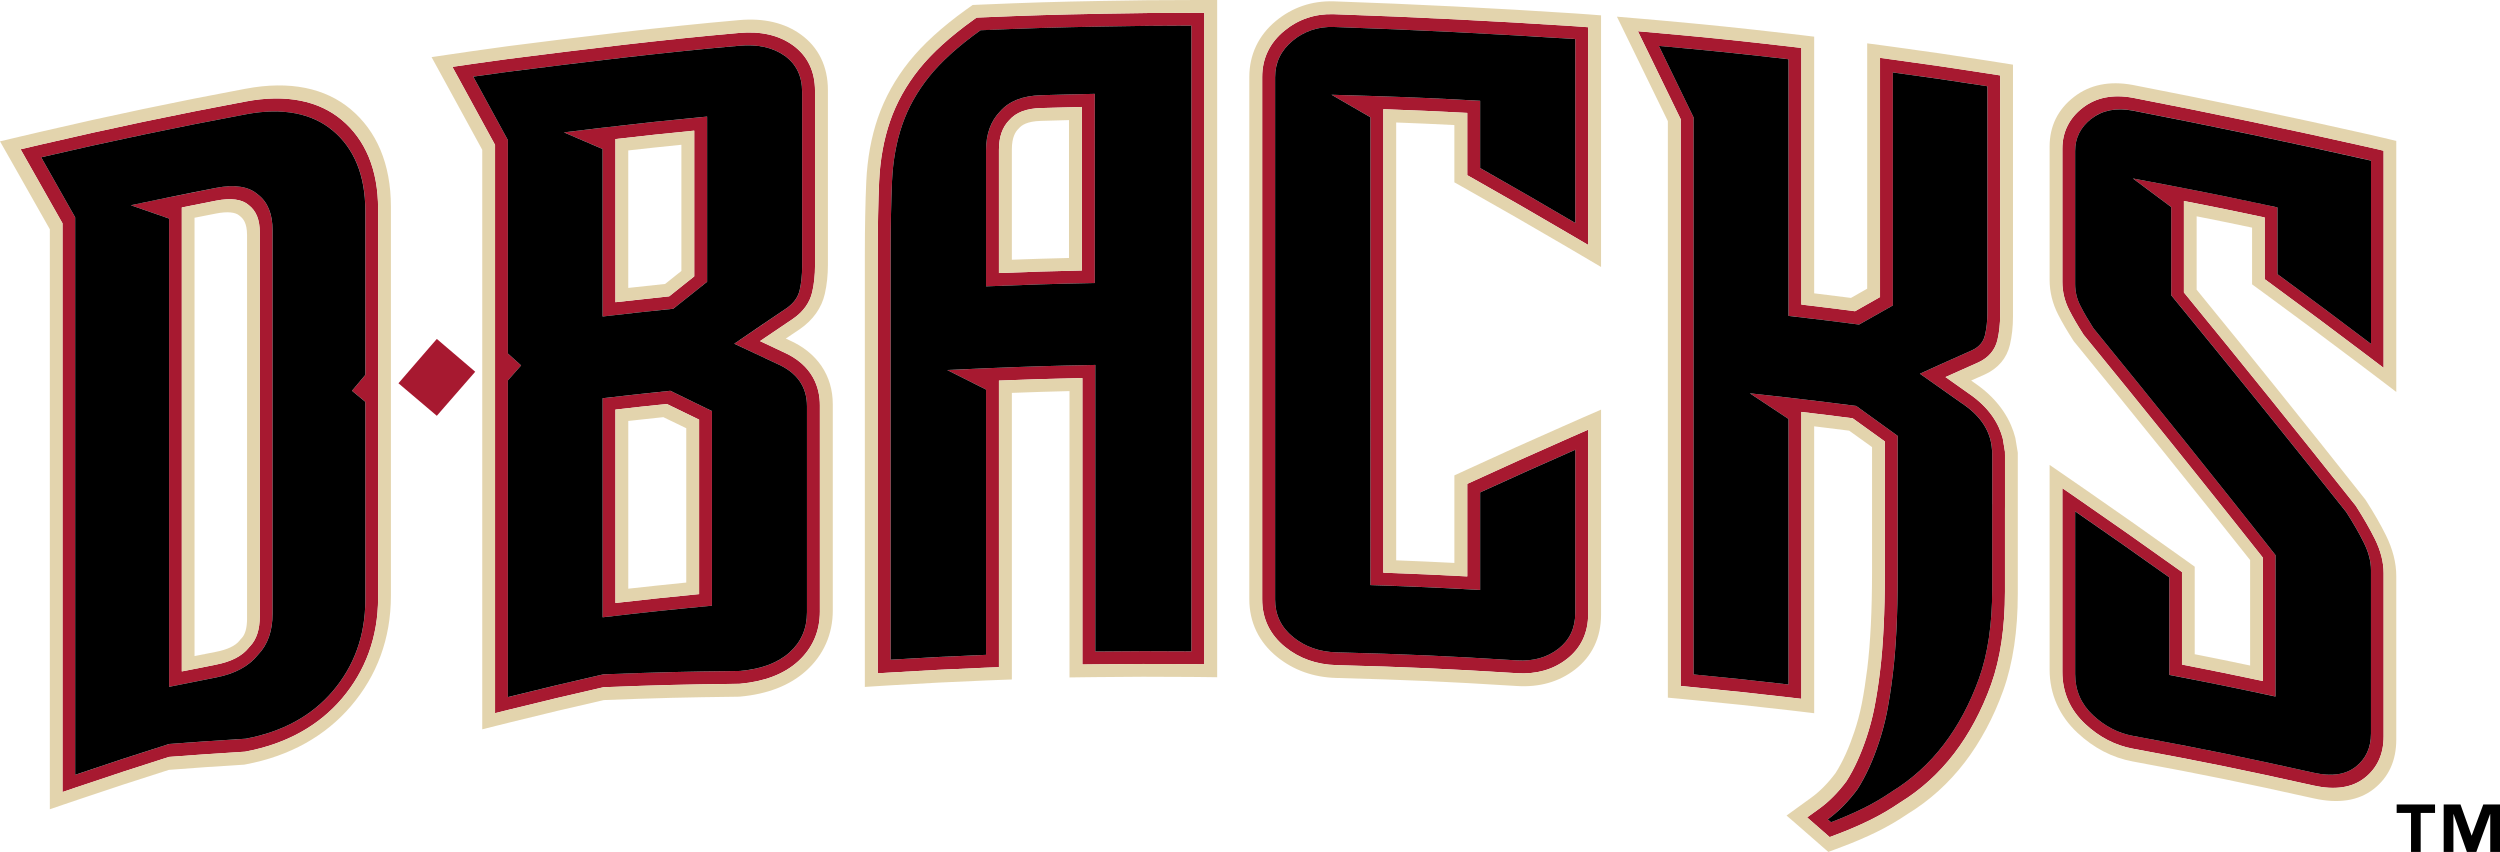
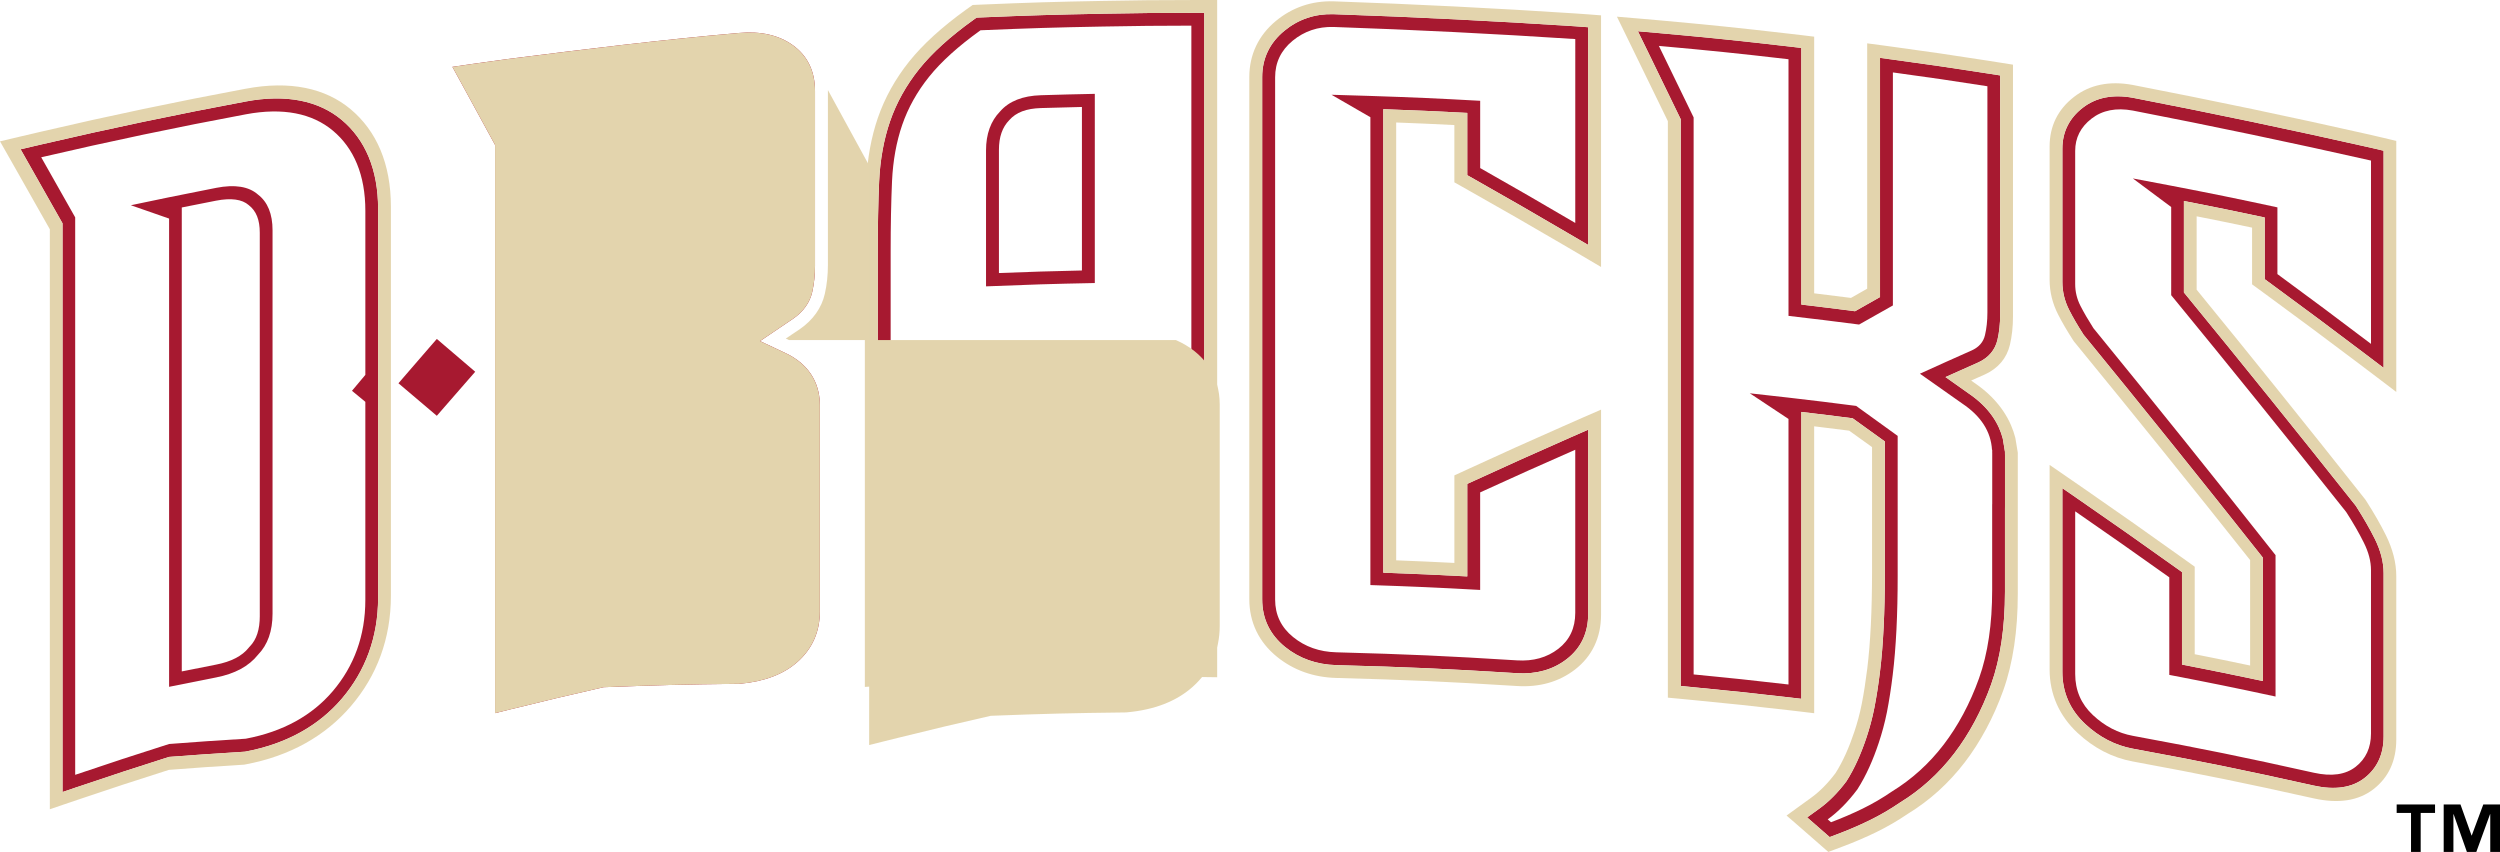
<svg xmlns="http://www.w3.org/2000/svg" viewBox="0 0 287.271 97.898">
  <title>Arizona Diamondbacks wordmark dark logo</title>
  <path d="M153.226 1.63c-2.14-.06-4.043.588-5.65 1.915-1.683 1.386-2.538 3.178-2.538 5.314v60.01c0 2.22.885 4.052 2.625 5.465 1.638 1.33 3.624 2.033 5.898 2.095 8.31.226 12.464.41 20.76.926 2.213.138 4.132-.4 5.7-1.61 1.642-1.264 2.475-3.016 2.475-5.214v-18.74-2.418c-.864.378-1.295.565-2.16.946-4.37 1.925-6.556 2.91-10.93 4.916l-.803.366v10.632c-3.858-.202-5.79-.287-9.65-.425V13.522v-.498-.478c3.86.14 5.792.226 9.65.428v7.158l.803.453c4.374 2.476 6.56 3.735 10.93 6.296.865.504 1.296.76 2.16 1.265V25.73 4.6 3.128c-.592-.047-.888-.067-1.483-.11-9.27-.606-18.502-1.07-27.786-1.388zm27.785 23.99c-4.367-2.563-6.552-3.823-10.926-6.308v-7.73c-5.045-.28-7.568-.39-12.615-.558-1.785-.06-2.68-.088-4.466-.135 1.787 1.024 2.68 1.543 4.465 2.58v53.76c5.047.17 7.57.28 12.614.56V56.58c4.374-2 6.56-2.98 10.927-4.9v18.74c0 1.756-.65 3.13-1.947 4.135-1.303 1.005-2.883 1.444-4.743 1.327-8.297-.516-12.45-.7-20.76-.926-1.94-.05-3.595-.636-4.972-1.755-1.377-1.12-2.065-2.554-2.065-4.31V8.88c0-1.692.67-3.092 2.01-4.196 1.342-1.1 2.903-1.632 4.69-1.585 9.288.32 18.52.784 27.79 1.39-.002 8.453-.002 12.678-.002 21.13z" fill="#A71930" />
  <path d="M181.01 1.544c-9.268-.607-18.5-1.07-27.784-1.392-2.502-.065-4.726.697-6.61 2.25-2.003 1.655-3.06 3.888-3.06 6.44v60.014c0 2.648 1.1 4.93 3.18 6.615 1.908 1.545 4.205 2.362 6.825 2.432 8.31.226 12.464.41 20.76.926 2.573.16 4.812-.472 6.657-1.89 1.96-1.51 2.997-3.68 2.997-6.293v-18.74-2.418-2.417c-.864.375-1.295.562-2.16.94l-2.158.952c-4.37 1.928-6.557 2.915-10.93 4.925-.323.146-.48.223-.804.37l-.803.37v10.058c-2.676-.135-4.012-.193-6.687-.3v-50.31c2.675.102 4.01.16 6.686.295v6.582c.318.18.48.27.802.45l.803.455c4.374 2.47 6.56 3.727 10.93 6.28.865.505 1.3.76 2.16 1.267.864.507 1.295.762 2.16 1.274v-2.42-2.417V4.713 3.238 1.764c-.593-.047-.89-.07-1.48-.114-.594-.04-.89-.062-1.484-.106zm1.483 3.06v23.545c-.864-.508-1.295-.763-2.16-1.266-4.37-2.56-6.556-3.82-10.93-6.296l-.803-.454v-.9-6.257c-3.858-.202-5.79-.287-9.65-.428V65.81c3.86.14 5.792.224 9.65.426v-9.733-.9c.32-.145.48-.22.803-.365 4.374-2.007 6.56-2.99 10.93-4.916.865-.38 1.296-.57 2.16-.946V70.533c0 2.198-.832 3.95-2.476 5.216-1.568 1.206-3.486 1.745-5.698 1.608-8.298-.516-12.452-.7-20.76-.926-2.275-.062-4.26-.765-5.9-2.095-1.74-1.412-2.624-3.246-2.624-5.464V8.86c0-2.135.856-3.928 2.537-5.313 1.61-1.327 3.51-1.975 5.65-1.916 9.285.32 18.517.783 27.786 1.39.594.044.89.065 1.482.11v1.473z" fill="#E3D4AD" />
  <path d="M245.077 11.233c-2.29-.422-4.228-.032-5.754 1.15-1.552 1.202-2.338 2.79-2.338 4.706v15.307c0 1.134.27 2.232.8 3.26.428.84.96 1.756 1.582 2.717l.056.09.07.086c6.91 8.45 13.752 16.96 20.525 25.523v14.18c-3.712-.785-5.57-1.163-9.29-1.89v-9.735-.896c-.317-.23-.475-.34-.794-.565-4.318-3.08-6.48-4.6-10.81-7.597-.856-.595-1.284-.888-2.14-1.477V77.198c0 2.36.886 4.37 2.63 6 1.613 1.506 3.453 2.458 5.463 2.83 8.338 1.544 12.498 2.394 20.79 4.24 2.44.544 4.408.25 5.853-.883 1.444-1.134 2.177-2.73 2.177-4.755V65.845c0-1.254-.34-2.575-1.01-3.926-.575-1.152-1.293-2.403-2.134-3.716l-.055-.085-.065-.083c-6.495-8.197-13.058-16.342-19.685-24.434V24.07v-.5-.476c3.72.727 5.578 1.107 9.287 1.895V32.08c.316.23.475.345.79.58 4.308 3.16 6.458 4.763 10.75 8.006.85.642 1.274.964 2.12 1.608v-2.417-21.065-1.474c-.582-.138-.872-.208-1.452-.343-9.11-2.057-18.2-3.964-27.366-5.742zm27.367 28.28c-4.292-3.25-6.443-4.852-10.75-8.018v-7.667c-4.874-1.05-7.317-1.547-12.207-2.49-1.76-.34-2.642-.507-4.406-.835 1.765 1.307 2.646 1.963 4.407 3.284V33.92c6.77 8.25 13.474 16.553 20.107 24.912.806 1.25 1.482 2.423 2.027 3.52.55 1.1.824 2.15.824 3.15v18.785c0 1.63-.586 2.9-1.752 3.817-1.17.92-2.777 1.145-4.825.688-8.29-1.846-12.45-2.695-20.792-4.24-1.69-.312-3.217-1.104-4.58-2.378-1.36-1.274-2.04-2.845-2.04-4.726v-18.69c4.33 2.992 6.49 4.51 10.812 7.583v11.21c4.89.943 7.333 1.438 12.21 2.487V63.79c-6.9-8.752-13.877-17.445-20.926-26.078-.588-.917-1.086-1.772-1.49-2.564-.404-.788-.607-1.623-.607-2.5V17.342c0-1.505.624-2.74 1.878-3.71 1.252-.968 2.834-1.28 4.747-.927 9.167 1.778 18.255 3.686 27.366 5.745v21.065z" fill="#A71930" />
  <path d="M272.444 15.504c-9.11-2.06-18.2-3.967-27.366-5.742-2.678-.498-4.954-.03-6.762 1.377-1.857 1.44-2.798 3.362-2.798 5.7v15.31c0 1.39.334 2.742.99 4.014.454.89 1.02 1.858 1.673 2.87.024.04.036.057.06.092.023.035.035.056.06.09.025.033.04.05.066.086.03.032.04.05.07.082 6.774 8.27 13.483 16.594 20.12 24.973v12.117c-2.542-.533-3.816-.794-6.365-1.298v-8.262-.896-.9c-.316-.225-.474-.34-.79-.568-.316-.226-.475-.34-.794-.565-4.32-3.085-6.478-4.606-10.808-7.61-.856-.594-1.283-.89-2.142-1.478-.856-.592-1.283-.885-2.14-1.474v23.525c0 2.807 1.11 5.315 3.212 7.27 1.875 1.748 4.01 2.853 6.35 3.283 8.337 1.545 12.497 2.395 20.788 4.24 2.842.633 5.156.278 6.885-1.075 1.727-1.35 2.6-3.26 2.6-5.69v-18.78c0-1.516-.404-3.1-1.2-4.706-.607-1.22-1.36-2.535-2.242-3.91-.02-.034-.032-.052-.056-.087-.02-.035-.032-.05-.055-.085-.023-.032-.035-.047-.062-.08-.026-.03-.038-.05-.064-.08-6.354-8.037-12.775-16.024-19.26-23.96v-8.432c2.55.507 3.824.765 6.367 1.3V32.672l.79.577c.317.23.476.35.792.58 4.305 3.158 6.456 4.758 10.75 7.995.848.64 1.272.96 2.122 1.605.847.642 1.27.964 2.118 1.61v-2.416-2.416V19.14v-1.475-1.474l-1.453-.345c-.583-.136-.874-.206-1.453-.34zm1.453 3.29v23.481c-.847-.644-1.272-.967-2.12-1.608-4.293-3.243-6.443-4.846-10.75-8.007l-.79-.58v-.898-6.19c-3.71-.79-5.567-1.17-9.288-1.896v10.51c6.626 8.092 13.188 16.236 19.684 24.434.026.03.038.05.065.08.02.033.03.05.054.086.84 1.312 1.56 2.563 2.133 3.715.67 1.352 1.01 2.673 1.01 3.927v18.785c0 2.024-.732 3.62-2.176 4.755-1.444 1.134-3.412 1.427-5.853.882-8.29-1.847-12.45-2.696-20.79-4.24-2.01-.372-3.85-1.324-5.463-2.83-1.743-1.63-2.628-3.64-2.628-6V58.512v-2.417c.855.59 1.283.882 2.138 1.477 4.33 2.997 6.492 4.517 10.81 7.597.32.225.478.336.795.564v10.631c3.72.727 5.577 1.105 9.29 1.89v-14.18c-6.774-8.563-13.615-17.074-20.526-25.523l-.07-.085c-.02-.035-.032-.053-.056-.09-.62-.962-1.154-1.88-1.582-2.717-.53-1.028-.8-2.127-.8-3.26V17.09c0-1.915.785-3.503 2.338-4.704 1.526-1.184 3.463-1.573 5.754-1.15 9.167 1.777 18.255 3.685 27.366 5.744.58.135.87.205 1.453.343v1.47z" fill="#E3D4AD" />
  <path d="M126.77 1.576c-5.642.103-8.463.19-14.103.428-.18.01-.272.012-.454.02-.15.11-.226.16-.375.27-2.66 1.904-4.752 3.81-6.217 5.64-1.493 1.866-2.618 3.89-3.345 6.006-.718 2.08-1.14 4.403-1.254 6.894-.105 2.367-.16 5.144-.16 8.256V77.37c.592-.04.89-.057 1.482-.092 4.383-.264 6.574-.375 10.96-.556.595-.023.89-.035 1.483-.06V75.19 44.71v-.476-.5c3.835-.15 5.754-.21 9.59-.297v32.918c.588-.01.88-.012 1.47-.018 4.412-.05 6.62-.052 11.033-.017.6.003.9.006 1.5.012v-1.488V2.95 1.474h-1.485c-4.05.005-6.073.025-10.122.1zm10.123 73.266c-4.415-.032-6.62-.03-11.036.02v-32.93c-5.02.1-7.532.177-12.554.385-1.784.073-2.678.114-4.462.202 1.785.89 2.68 1.34 4.463 2.246v30.48c-4.386.183-6.577.294-10.96.558V29c0-3.106.053-5.84.158-8.192.11-2.353.5-4.51 1.173-6.466.674-1.954 1.702-3.8 3.088-5.525 1.38-1.723 3.353-3.51 5.907-5.338 5.64-.238 8.46-.326 14.104-.43 4.05-.075 6.074-.096 10.123-.102v71.894z" fill="#A71930" />
  <path d="M114.926 12.797c-1.08 1.107-1.623 2.604-1.623 4.488v15.62c5-.204 7.5-.283 12.5-.383V10.784c-2.478.05-3.714.082-6.192.158-2.103.065-3.664.686-4.684 1.855zm9.396 18.284c-3.814.086-5.722.144-9.536.294v-14.15c0-1.485.39-2.604 1.187-3.42.79-.9 1.963-1.338 3.64-1.388 1.883-.058 2.826-.085 4.71-.126v18.79z" fill="#A71930" />
  <path d="M136.893.003c-4.05.003-6.073.023-10.122.1-5.642.103-8.463.19-14.103.428-.18.01-.272.013-.454.02-.18.01-.272.013-.454.022-.153.108-.227.16-.376.27-.152.107-.23.16-.378.268-2.774 1.992-4.97 4-6.524 5.944-1.61 2.01-2.818 4.198-3.607 6.483-.764 2.224-1.213 4.687-1.333 7.32-.108 2.39-.164 5.192-.164 8.324V78.933l1.483-.094c.593-.04.89-.057 1.483-.092 4.383-.264 6.574-.375 10.96-.557.595-.022.89-.034 1.483-.058.595-.023.89-.035 1.485-.055v-1.474-1.474-29.984c2.646-.097 3.97-.138 6.622-.205v32.904c.586-.01.882-.012 1.468-.02.59-.01.882-.012 1.47-.018 4.416-.05 6.622-.052 11.037-.02.598.006.896.01 1.497.015.598.007.9.01 1.497.02v-1.49-1.485V2.95 1.478.003l-1.482-.006-1.485.006zm1.485 2.944V76.33c-.6-.006-.9-.01-1.5-.012-4.412-.035-6.62-.032-11.033.017-.59.006-.882.01-1.47.018v-1.46-31.458c-3.836.088-5.755.147-9.59.296v32.931l-1.483.06c-4.386.18-6.577.293-10.96.556-.592.035-.89.053-1.482.09v-1.473-46.805c0-3.11.055-5.89.16-8.256.115-2.49.537-4.814 1.255-6.894.727-2.115 1.852-4.14 3.346-6.006 1.466-1.83 3.558-3.736 6.218-5.64.15-.11.226-.16.375-.27.182-.01.273-.012.454-.02 5.64-.237 8.46-.325 14.104-.428 4.05-.076 6.074-.097 10.123-.103h1.485v1.477z" fill="#E3D4AD" />
-   <path d="M115.972 13.805c-.797.814-1.187 1.934-1.187 3.42v14.15c3.814-.15 5.722-.21 9.536-.294V12.29c-1.883.04-2.826.068-4.71.126-1.675.05-2.847.486-3.638 1.39zm6.864 15.838c-2.628.064-3.94.105-6.565.202V17.168c0-1.43.426-2.03.745-2.356l.03-.03c.01-.014.016-.02.028-.03.302-.347.897-.813 2.537-.862 1.292-.04 1.936-.06 3.225-.09v15.843z" fill="#E3D4AD" />
  <path d="M89.956 40.43c-1.05-.495-1.573-.744-2.622-1.236 1.523-1.037 2.288-1.553 3.812-2.578 1.166-.806 1.92-1.863 2.19-3.08.212-.937.317-1.938.317-2.978V10.46c0-2.276-.86-4.055-2.563-5.274-1.6-1.148-3.674-1.623-6.16-1.4-8.887.776-17.726 1.865-26.57 2.993-1.59.216-2.388.327-3.976.553-.96.138-1.44.205-2.4.35l1.085 1.98c1.525 2.79 2.29 4.188 3.816 6.99v65.294c.653-.16.982-.243 1.638-.407 4.33-1.068 6.498-1.584 10.837-2.574 6.22-.24 9.335-.32 15.566-.39.023-.003.035-.003.06-.003.022 0 .034-.003.055-.003 2.793-.252 5.022-1.1 6.625-2.537 1.688-1.515 2.546-3.46 2.546-5.792V46.576c0-1.95-.738-4.613-4.254-6.145zm2.772 29.924c0 1.878-.668 3.416-2.004 4.617-1.34 1.205-3.23 1.908-5.684 2.128-6.287.07-9.428.15-15.703.39-4.394 1.005-6.592 1.526-10.977 2.613V73.69v-29.97l1.523-1.73-1.523-1.368V16.098c-1.59-2.92-2.388-4.38-3.976-7.292 1.588-.226 2.385-.337 3.976-.554 8.845-1.128 17.683-2.218 26.57-2.994 2.152-.194 3.898.193 5.237 1.15 1.336.956 2.004 2.345 2.004 4.16v20.1c0 .94-.093 1.824-.277 2.65-.185.83-.688 1.526-1.503 2.092-2.408 1.623-3.612 2.438-6.017 4.084 1.96.91 2.94 1.37 4.9 2.3 2.304 1.002 3.455 2.637 3.455 4.89v23.67z" fill="#A71930" />
  <path d="M69.24 36.37c3.246-.38 4.87-.558 8.118-.892 1.56-1.245 2.338-1.866 3.896-3.1V13.394c-4.81.463-7.213.718-12.015 1.28-1.776.208-2.664.314-4.44.536 1.776.76 2.664 1.14 4.44 1.913V36.37zm1.477-19.416v-.466-.51c3.62-.416 5.434-.607 9.058-.967v16.744l-2.88 2.297c-2.473.26-3.71.394-6.18.675.002-7.11.002-10.663.002-17.77zM69.24 45.762v25.172c5.024-.59 7.538-.856 12.57-1.333V47.237c-1.915-.94-2.87-1.406-4.783-2.332-3.117.322-4.672.494-7.787.858zm11.092 22.506c-3.847.378-5.772.58-9.615 1.02V47.064c2.36-.27 3.542-.4 5.906-.644 1.486.716 2.227 1.076 3.71 1.802v20.046z" fill="#A71930" />
-   <path d="M90.66 39.076c-.148-.067-.218-.103-.364-.173.644-.434.967-.647 1.608-1.08 1.523-1.053 2.514-2.45 2.877-4.067.235-1.046.353-2.16.353-3.308v-20.1c0-2.708-1.078-4.923-3.117-6.388-1.87-1.342-4.254-1.904-7.087-1.65-8.887.778-17.726 1.868-26.57 2.996-1.59.217-2.388.328-3.976.554-.96.137-1.44.205-2.4.35-.957.14-1.437.21-2.393.353.432.79.648 1.187 1.082 1.978l1.084 1.982c1.462 2.672 2.194 4.01 3.656 6.69v66.591c.653-.164.982-.25 1.638-.41.653-.164.982-.246 1.638-.407 4.274-1.057 6.413-1.564 10.697-2.543 6.164-.237 9.25-.313 15.427-.387.02-.003.032-.003.056-.003h.058l.06-.006c.022 0 .034-.003.055-.003 3.145-.284 5.69-1.266 7.565-2.947 2.018-1.805 3.088-4.207 3.088-6.964V46.468c0-3.328-1.79-5.965-5.034-7.392zm3.55 31.166c0 2.332-.86 4.277-2.546 5.792-1.603 1.438-3.832 2.285-6.624 2.537-.02 0-.032.004-.056.004s-.035 0-.06.003c-6.23.07-9.345.15-15.564.39-4.34.99-6.507 1.506-10.837 2.575-.656.164-.984.246-1.638.407v-1.647-6.413-57.237c-1.526-2.8-2.29-4.198-3.817-6.99-.434-.794-.65-1.19-1.084-1.98.958-.144 1.438-.21 2.4-.35 1.587-.225 2.384-.336 3.975-.553 8.844-1.128 17.682-2.218 26.568-2.994 2.487-.223 4.562.252 6.16 1.4 1.703 1.22 2.564 2.997 2.564 5.274v20.098c0 1.04-.105 2.042-.316 2.98-.272 1.215-1.025 2.272-2.19 3.078-1.524 1.025-2.29 1.54-3.813 2.578 1.05.492 1.573.74 2.622 1.236 3.516 1.532 4.254 4.195 4.254 6.146v23.666z" fill="#E3D4AD" />
+   <path d="M90.66 39.076c-.148-.067-.218-.103-.364-.173.644-.434.967-.647 1.608-1.08 1.523-1.053 2.514-2.45 2.877-4.067.235-1.046.353-2.16.353-3.308v-20.1l1.084 1.982c1.462 2.672 2.194 4.01 3.656 6.69v66.591c.653-.164.982-.25 1.638-.41.653-.164.982-.246 1.638-.407 4.274-1.057 6.413-1.564 10.697-2.543 6.164-.237 9.25-.313 15.427-.387.02-.003.032-.003.056-.003h.058l.06-.006c.022 0 .034-.003.055-.003 3.145-.284 5.69-1.266 7.565-2.947 2.018-1.805 3.088-4.207 3.088-6.964V46.468c0-3.328-1.79-5.965-5.034-7.392zm3.55 31.166c0 2.332-.86 4.277-2.546 5.792-1.603 1.438-3.832 2.285-6.624 2.537-.02 0-.032.004-.056.004s-.035 0-.06.003c-6.23.07-9.345.15-15.564.39-4.34.99-6.507 1.506-10.837 2.575-.656.164-.984.246-1.638.407v-1.647-6.413-57.237c-1.526-2.8-2.29-4.198-3.817-6.99-.434-.794-.65-1.19-1.084-1.98.958-.144 1.438-.21 2.4-.35 1.587-.225 2.384-.336 3.975-.553 8.844-1.128 17.682-2.218 26.568-2.994 2.487-.223 4.562.252 6.16 1.4 1.703 1.22 2.564 2.997 2.564 5.274v20.098c0 1.04-.105 2.042-.316 2.98-.272 1.215-1.025 2.272-2.19 3.078-1.524 1.025-2.29 1.54-3.813 2.578 1.05.492 1.573.74 2.622 1.236 3.516 1.532 4.254 4.195 4.254 6.146v23.666z" fill="#E3D4AD" />
  <path d="M79.775 31.755V15.012c-3.624.36-5.438.55-9.058.967v18.745c2.47-.28 3.706-.415 6.18-.673 1.15-.92 1.727-1.38 2.878-2.297zm-7.582 1.33v-15.8c2.44-.272 3.662-.404 6.105-.65v14.5l-1.87 1.493c-1.694.176-2.538.27-4.235.457zM70.717 47.065v22.222c3.844-.44 5.77-.64 9.615-1.02V48.224c-1.483-.726-2.224-1.087-3.71-1.8-2.363.24-3.544.373-5.905.642zm8.14 19.875c-2.667.27-4 .41-6.663.706V48.37c1.61-.18 2.417-.265 4.028-.436 1.05.507 1.58.762 2.634 1.274V66.94z" fill="#E3D4AD" />
  <path d="M28.24 11.663C20.375 13.13 12.523 14.78 4.734 16.6c-.947.22-1.42.33-2.367.554l1.07 1.89c1.5 2.642 2.246 3.967 3.746 6.618V91.012c.647-.224.973-.332 1.62-.552 4.24-1.433 6.363-2.13 10.614-3.483 3.45-.264 5.177-.38 8.634-.595l.094-.006.094-.017c4.682-.886 8.396-2.975 11.048-6.086 2.686-3.155 4.16-7.054 4.16-11.578v-44.7c0-4.524-1.486-7.967-4.187-10.223-2.612-2.183-6.34-2.992-11.02-2.11zm13.74 31.415c-.615.73-.92 1.096-1.535 1.828l1.535 1.268v22.76c0 4.132-1.306 7.624-3.744 10.49-2.376 2.79-5.704 4.65-9.996 5.46-3.527.217-5.29.337-8.81.607-4.32 1.378-6.48 2.084-10.79 3.543V24.978c-1.56-2.766-2.343-4.148-3.904-6.905 7.79-1.82 15.64-3.47 23.505-4.937 4.293-.808 7.633-.105 9.997 1.866 2.425 2.02 3.744 5.1 3.744 9.232v18.844z" fill="#A71930" />
  <path d="M24.823 21.59c-2.16.42-3.237.635-5.393 1.077-1.758.36-2.637.542-4.394.917 1.758.606 2.637.91 4.394 1.532v53.806c2.156-.44 3.237-.656 5.4-1.078 2.16-.422 3.767-1.286 4.818-2.61 1.113-1.146 1.67-2.716 1.67-4.72v-44.05c0-1.88-.557-3.25-1.673-4.105-1.05-.932-2.66-1.193-4.822-.77zm5.03 49.194c0 1.56-.374 2.704-1.144 3.5l-.07.068-.058.076c-.76.955-2.022 1.606-3.753 1.942-1.577.308-2.365.463-3.94.782V24.816v-.533-.443c1.57-.316 2.36-.472 3.932-.78 1.735-.336 2.997-.163 3.756.505.876.677 1.274 1.7 1.274 3.167.002 14.685.002 29.37.002 44.052z" fill="#A71930" />
  <path d="M28.24 10.193c-7.864 1.465-15.716 3.114-23.506 4.934-.947.22-1.42.33-2.367.554L0 16.243c.43.753.645 1.13 1.072 1.884.428.756.64 1.134 1.07 1.887 1.43 2.528 2.15 3.794 3.585 6.334V92.99c.647-.222.973-.333 1.62-.553l1.62-.55c4.17-1.407 6.258-2.093 10.442-3.423 3.38-.26 5.07-.378 8.46-.586l.09-.006.092-.006c.038-.006.056-.012.094-.018.038-.006.056-.012.094-.017 5.092-.96 9.16-3.266 12.1-6.708 2.96-3.463 4.58-7.728 4.58-12.662v-44.7c0-4.94-1.647-8.717-4.633-11.216-2.884-2.41-6.956-3.315-12.048-2.35zm15.207 58.503c0 4.523-1.474 8.423-4.16 11.578-2.65 3.11-6.366 5.2-11.048 6.085-.04.008-.057.01-.095.016l-.094.006c-3.456.214-5.18.33-8.633.595-4.25 1.354-6.375 2.05-10.614 3.483-.647.22-.973.328-1.62.55v-1.648-63.7c-1.5-2.65-2.247-3.976-3.747-6.618-.428-.756-.64-1.134-1.07-1.89.947-.223 1.422-.334 2.368-.554 7.79-1.82 15.64-3.47 23.505-4.936 4.68-.882 8.407-.073 11.02 2.11 2.7 2.255 4.187 5.697 4.187 10.22v44.702z" fill="#E3D4AD" />
-   <path d="M24.823 23.062c-1.573.308-2.36.463-3.93.78v53.311c1.572-.32 2.36-.475 3.937-.782 1.73-.336 2.994-.986 3.753-1.94.023-.033.035-.048.06-.077l.067-.067c.77-.797 1.145-1.942 1.145-3.5V26.733c0-1.468-.398-2.49-1.274-3.167-.76-.67-2.022-.84-3.757-.505zM28.39 71.06c0 1.08-.21 1.846-.625 2.274-.023.026-.038.04-.065.067-.026.03-.04.045-.067.072-.023.032-.035.047-.06.076l-.06.076c-.463.583-1.39 1.023-2.683 1.274-.99.193-1.485.293-2.476.49V25.022c.987-.196 1.48-.293 2.47-.486 1.295-.252 2.224-.167 2.69.243.008.01.014.012.025.023.01.01.017.012.028.023.38.293.82.81.82 2.183v44.05z" fill="#E3D4AD" />
  <path d="M230.388 51.917l-.25-1.512c-.415-1.626-1.48-3.557-3.975-5.233-1.043-.74-1.564-1.11-2.607-1.846 1.517-.683 2.276-1.02 3.79-1.69 1.16-.537 1.905-1.425 2.178-2.576.208-.888.313-1.863.313-2.906V10.138 8.664c-.59-.09-.882-.138-1.47-.23-4.343-.676-6.514-.992-10.86-1.587l-1.475-.2v27.485c-1.15.647-1.726.976-2.877 1.63-2.464-.32-3.697-.473-6.167-.766v-20.22-7.797-1.475c-.592-.068-.888-.103-1.477-.173-5.95-.688-8.93-.993-14.893-1.532-.96-.088-1.444-.13-2.408-.21.436.892.652 1.338 1.09 2.23 1.53 3.15 2.3 4.727 3.83 7.882v65.124c.593.055.89.085 1.48.143 4.363.42 6.546.652 10.902 1.156.59.07.885.105 1.477.173v-1.475V48.31v-.51-.467c2.358.28 3.538.425 5.896.73 1.483 1.06 2.22 1.594 3.7 2.663V65.98c0 2.178-.047 4.23-.14 6.1-.09 1.87-.232 3.58-.416 5.084-.182 1.503-.4 2.903-.647 4.163-.24 1.228-.562 2.376-.894 3.378-.625 1.875-1.387 3.612-2.33 5.086-.943 1.258-1.998 2.33-3.088 3.115-.568.407-.85.61-1.415 1.02.59.515.888.772 1.477 1.288.152.135.228.2.378.33.293.26.44.388.733.643l.817-.307c1.283-.482 2.55-1.024 3.76-1.615 1.21-.59 2.39-1.28 3.515-2.05 2.332-1.425 4.456-3.335 6.225-5.644 1.708-2.23 3.158-4.92 4.237-7.93 1.068-2.988 1.59-6.586 1.59-10.63V58.5c0-.13 0-.198.003-.33V52.3v-.05c-.003-.02-.003-.03-.003-.05-.002-.11-.002-.17-.002-.283zm-1.468 6.027c-.003 0-.003 0-.003.003v9.835c0 3.908-.492 7.32-1.51 10.163-1.042 2.91-2.42 5.47-4.057 7.61-1.688 2.21-3.686 4.006-5.953 5.397-1.073.735-2.19 1.392-3.358 1.963s-2.38 1.093-3.64 1.567c-.152-.132-.228-.2-.38-.33 1.197-.862 2.33-2.008 3.406-3.443 1.008-1.575 1.808-3.394 2.458-5.35.358-1.073.69-2.27.947-3.558.25-1.29.473-2.71.66-4.26.19-1.547.33-3.278.428-5.186.094-1.91.14-3.967.14-6.173V50.087c-1.906-1.386-2.86-2.074-4.772-3.445-3.108-.4-4.664-.592-7.775-.952-1.777-.205-2.665-.305-4.443-.498 1.778 1.172 2.666 1.764 4.444 2.947v30.515c-4.355-.504-6.538-.735-10.9-1.157V13.493c-1.597-3.293-2.397-4.936-3.993-8.218 5.965.536 8.944.844 14.894 1.532v29.49c3.247.378 4.867.577 8.11.996 1.553-.882 2.33-1.322 3.886-2.194V16.117 8.322c4.348.595 6.518.91 10.86 1.588v26.016c0 .938-.094 1.802-.278 2.584-.185.788-.683 1.368-1.494 1.743-2.39 1.063-3.59 1.6-5.983 2.69 1.952 1.364 2.928 2.053 4.876 3.436 2.153 1.443 3.28 3.22 3.407 5.302.01 0 .015.003.023.003v.355c0 .012 0 .018.003.032v5.872z" fill="#A71930" />
  <path d="M231.59 50.39c-.007-.025-.01-.04-.013-.07-.01-.025-.012-.04-.017-.07-.437-1.698-1.603-4.177-4.697-6.265l-.36-.258 1.597-.71c1.515-.696 2.496-1.868 2.857-3.397.23-.99.352-2.077.352-3.23V10.376 8.9 7.43c-.59-.097-.886-.144-1.472-.234l-1.47-.232c-4.343-.677-6.514-.993-10.86-1.588l-1.475-.2-1.477-.195v28.191c-.744.422-1.116.636-1.863 1.06-1.69-.217-2.537-.322-4.228-.527V14.958 7.162 5.688 4.214l-1.477-.18c-.592-.066-.888-.102-1.477-.172-5.95-.688-8.93-.993-14.893-1.532-.96-.085-1.444-.13-2.408-.21-.965-.086-1.446-.124-2.41-.203l1.09 2.23c.435.89.654 1.34 1.088 2.232 1.47 3.01 2.206 4.52 3.674 7.54v66.247l1.48.138c.592.056.888.085 1.48.144 4.362.42 6.545.652 10.9 1.156l1.478.173c.59.07.885.105 1.477.178v-1.474-1.474c-.003-10.008-.003-20.013-.003-30.02 1.61.195 2.414.295 4.023.5 1.05.753 1.576 1.13 2.628 1.887v14.41c0 2.154-.047 4.182-.138 6.03-.09 1.834-.228 3.513-.407 4.983-.182 1.468-.393 2.836-.633 4.067-.23 1.166-.53 2.25-.847 3.193-.592 1.78-1.3 3.413-2.177 4.787-.864 1.154-1.83 2.127-2.792 2.82-.564.408-.85.613-1.414 1.023l-1.415 1.025c.593.513.89.77 1.48 1.283l1.478 1.29c.152.13.226.198.378.33.293.255.44.384.73.64l.733.64.816-.308.817-.307c1.324-.495 2.63-1.052 3.873-1.658 1.257-.612 2.484-1.327 3.65-2.12 2.467-1.507 4.676-3.496 6.527-5.91 1.78-2.33 3.296-5.127 4.415-8.247 1.125-3.138 1.673-6.893 1.673-11.098v-9.51-.322-5.88-.047-.052c0-.017 0-.026-.002-.044 0-.094 0-.14.003-.235v-.127c-.008-.053-.01-.08-.02-.13-.102-.604-.15-.906-.25-1.512zm-1.2 1.914v5.87c-.002.133-.002.2-.002.332v9.51c0 4.043-.52 7.64-1.59 10.63-1.08 3.008-2.53 5.697-4.238 7.93-1.77 2.31-3.893 4.22-6.225 5.643-1.125.77-2.306 1.46-3.516 2.05-1.21.592-2.477 1.134-3.76 1.614l-.817.307c-.293-.254-.44-.383-.733-.64l-.378-.332c-.59-.516-.888-.773-1.477-1.29.565-.41.847-.61 1.415-1.018 1.09-.785 2.144-1.858 3.088-3.114.943-1.474 1.705-3.21 2.33-5.086.33-1.002.652-2.15.893-3.378.247-1.26.467-2.66.648-4.163.184-1.504.325-3.215.416-5.084.094-1.872.14-3.923.14-6.1V50.73c-1.48-1.068-2.218-1.602-3.7-2.662-2.358-.305-3.54-.448-5.897-.73V80.304c-.592-.068-.888-.103-1.477-.173-4.356-.503-6.54-.734-10.9-1.156-.593-.06-.89-.088-1.48-.143v-1.473-63.65c-1.533-3.155-2.3-4.732-3.833-7.88l-1.09-2.233c.964.082 1.447.123 2.408.21 5.965.54 8.944.845 14.894 1.533.588.07.884.106 1.476.173V35c2.47.294 3.703.446 6.167.766 1.15-.653 1.726-.98 2.877-1.63V15.924 8.127 6.653l1.474.2c4.348.594 6.518.91 10.86 1.587.59.09.882.138 1.47.23V36.158c0 1.042-.104 2.017-.312 2.905-.272 1.15-1.016 2.04-2.177 2.575-1.515.67-2.274 1.008-3.79 1.69 1.042.736 1.563 1.106 2.606 1.847 2.494 1.676 3.56 3.607 3.977 5.233l.25 1.512v.287c0 .02 0 .028.002.05v.044z" fill="#E3D4AD" />
-   <path d="M148.532 4.685c-1.34 1.105-2.01 2.505-2.01 4.195v60.012c0 1.755.688 3.188 2.065 4.31 1.377 1.12 3.032 1.705 4.972 1.755 8.308.226 12.462.41 20.76.926 1.86.117 3.438-.323 4.742-1.327 1.298-1.005 1.948-2.38 1.948-4.134v-18.74c-4.368 1.92-6.553 2.9-10.927 4.9v11.21c-5.045-.28-7.568-.39-12.615-.56V13.47c-1.784-1.038-2.678-1.557-4.465-2.582 1.787.047 2.68.073 4.465.135 5.048.167 7.57.278 12.615.557v7.73c4.374 2.486 6.56 3.745 10.927 6.31V4.49c-9.27-.607-18.5-1.07-27.788-1.392-1.786-.047-3.348.483-4.69 1.585zM240.33 13.632c-1.253.97-1.877 2.206-1.877 3.712v15.308c0 .876.202 1.71.607 2.5.404.79.902 1.646 1.49 2.563 7.05 8.634 14.025 17.326 20.928 26.077V80.04c-4.878-1.05-7.32-1.544-12.21-2.487v-11.21c-4.322-3.072-6.484-4.59-10.814-7.58V77.45c0 1.882.68 3.452 2.042 4.727 1.362 1.274 2.89 2.066 4.58 2.38 8.34 1.543 12.5 2.392 20.79 4.238 2.05.457 3.657.23 4.826-.688 1.166-.917 1.752-2.188 1.752-3.817V65.505c0-1-.275-2.05-.823-3.15-.544-1.098-1.22-2.27-2.026-3.52-6.633-8.36-13.336-16.66-20.107-24.91V23.79c-1.76-1.32-2.642-1.977-4.406-3.284 1.765.328 2.646.495 4.407.835 4.89.944 7.333 1.442 12.208 2.49V31.5c4.307 3.167 6.457 4.77 10.75 8.018v-21.06c-9.112-2.06-18.2-3.968-27.367-5.746-1.914-.358-3.496-.045-4.747.922zM112.667 3.478c-2.555 1.828-4.526 3.615-5.906 5.338-1.385 1.726-2.413 3.57-3.087 5.525-.674 1.958-1.064 4.114-1.172 6.467-.104 2.353-.157 5.086-.157 8.19v46.806c4.383-.264 6.574-.375 10.96-.557v-30.48c-1.784-.906-2.678-1.357-4.462-2.248 1.785-.088 2.68-.13 4.463-.202 5.02-.208 7.532-.284 12.554-.384v32.93c4.415-.05 6.62-.054 11.036-.02V2.945c-4.05.006-6.073.026-10.122.103-5.642.102-8.463.19-14.103.428zm13.137 29.044c-5 .1-7.5.18-12.5.384v-15.62c0-1.885.54-3.382 1.622-4.49 1.02-1.168 2.58-1.79 4.685-1.854 2.48-.076 3.716-.108 6.194-.158v21.738zM89.273 41.795c-1.96-.93-2.94-1.39-4.9-2.3 2.404-1.647 3.608-2.46 6.016-4.084.813-.564 1.317-1.262 1.502-2.09.185-.827.278-1.712.278-2.652V10.57c0-1.817-.668-3.205-2.004-4.16-1.34-.958-3.085-1.345-5.238-1.15-8.885.775-17.724 1.865-26.568 2.993-1.59.217-2.388.328-3.976.554 1.588 2.912 2.385 4.37 3.976 7.292v24.52c.61.55.914.82 1.523 1.37-.61.69-.914 1.036-1.523 1.728v36.384c4.386-1.087 6.583-1.608 10.977-2.613 6.275-.24 9.416-.32 15.703-.39 2.452-.22 4.345-.924 5.684-2.128 1.336-1.2 2.004-2.74 2.004-4.617v-23.67c0-2.253-1.152-3.888-3.455-4.89zM69.24 14.675c4.802-.562 7.204-.817 12.015-1.28V32.38c-1.558 1.232-2.338 1.854-3.896 3.1-3.25.333-4.873.512-8.12.89V17.125c-1.774-.773-2.662-1.154-4.437-1.913 1.774-.224 2.662-.33 4.437-.537zM81.812 69.6c-5.033.48-7.547.745-12.57 1.334V45.762c3.113-.363 4.67-.536 7.786-.858 1.913.926 2.868 1.392 4.784 2.332V69.6zM28.24 13.137c-7.864 1.468-15.716 3.117-23.506 4.937 1.562 2.757 2.344 4.14 3.905 6.905v64.054c4.308-1.46 6.468-2.165 10.79-3.542 3.517-.27 5.28-.39 8.808-.607 4.292-.808 7.62-2.67 9.996-5.46 2.438-2.866 3.744-6.358 3.744-10.49v-22.76c-.615-.51-.92-.762-1.535-1.268.615-.733.92-1.1 1.535-1.828V24.234c0-4.13-1.32-7.213-3.744-9.232-2.363-1.972-5.703-2.675-9.995-1.866zm3.08 57.378c0 2.004-.558 3.574-1.67 4.72-1.052 1.324-2.658 2.188-4.82 2.61-2.162.422-3.243.64-5.4 1.078V25.117c-1.757-.62-2.636-.926-4.393-1.532 1.758-.375 2.637-.557 4.394-.917 2.157-.443 3.235-.656 5.394-1.078 2.162-.422 3.77-.16 4.823.77 1.116.856 1.673 2.227 1.673 4.105v44.05zM228.917 51.686c-.01 0-.015-.003-.023-.003-.126-2.083-1.254-3.86-3.407-5.303-1.948-1.383-2.924-2.07-4.875-3.437 2.394-1.09 3.592-1.626 5.983-2.69.81-.374 1.31-.954 1.494-1.742.184-.78.277-1.645.277-2.583V9.91c-4.342-.676-6.513-.992-10.86-1.587V35.1c-1.556.873-2.332 1.312-3.885 2.194-3.243-.42-4.863-.618-8.11-.996V14.604 6.808c-5.95-.69-8.93-.996-14.894-1.532 1.597 3.28 2.396 4.925 3.993 8.218V77.5c4.363.42 6.546.652 10.902 1.156V48.14c-1.778-1.184-2.666-1.775-4.444-2.947 1.778.193 2.666.293 4.444.498 3.11.36 4.667.552 7.775.953 1.91 1.37 2.865 2.06 4.773 3.445v16.096c0 2.206-.047 4.263-.14 6.173-.098 1.907-.238 3.64-.43 5.186-.187 1.55-.41 2.97-.658 4.26-.255 1.29-.59 2.484-.947 3.557-.65 1.957-1.45 3.776-2.458 5.35-1.075 1.436-2.21 2.58-3.407 3.442.152.132.228.2.38.33 1.26-.474 2.474-.995 3.64-1.566s2.285-1.228 3.358-1.963c2.267-1.392 4.265-3.188 5.953-5.396 1.64-2.142 3.016-4.702 4.06-7.61 1.015-2.843 1.508-6.256 1.508-10.164v-9.835c0-.003 0-.003.003-.003v-5.87c-.002-.015-.002-.02-.002-.033v-.356z" />
  <path d="M51.035 39.665c-.337-.29-.504-.43-.84-.718-.338.387-.508.58-.845.97-1.09 1.257-1.635 1.887-2.725 3.15l-.84.975c.336.284.503.428.84.712 1.09.923 1.635 1.383 2.725 2.31.337.288.507.432.844.716l.84-.967c1.094-1.257 1.64-1.88 2.73-3.132.338-.383.505-.576.842-.963-.337-.287-.504-.433-.84-.72-1.093-.937-1.638-1.403-2.73-2.332z" fill="#A71930" />
  <path d="M285.35 92.443l-1.323 3.56H284l-1.27-3.56h-1.93v5.455h1.118V93.56h.023l1.528 4.338h1.08l1.577-4.338h.026v4.338h1.12v-5.455M275.397 93.416h1.65v4.482h1.11v-4.482h1.65v-.973h-4.41" />
</svg>